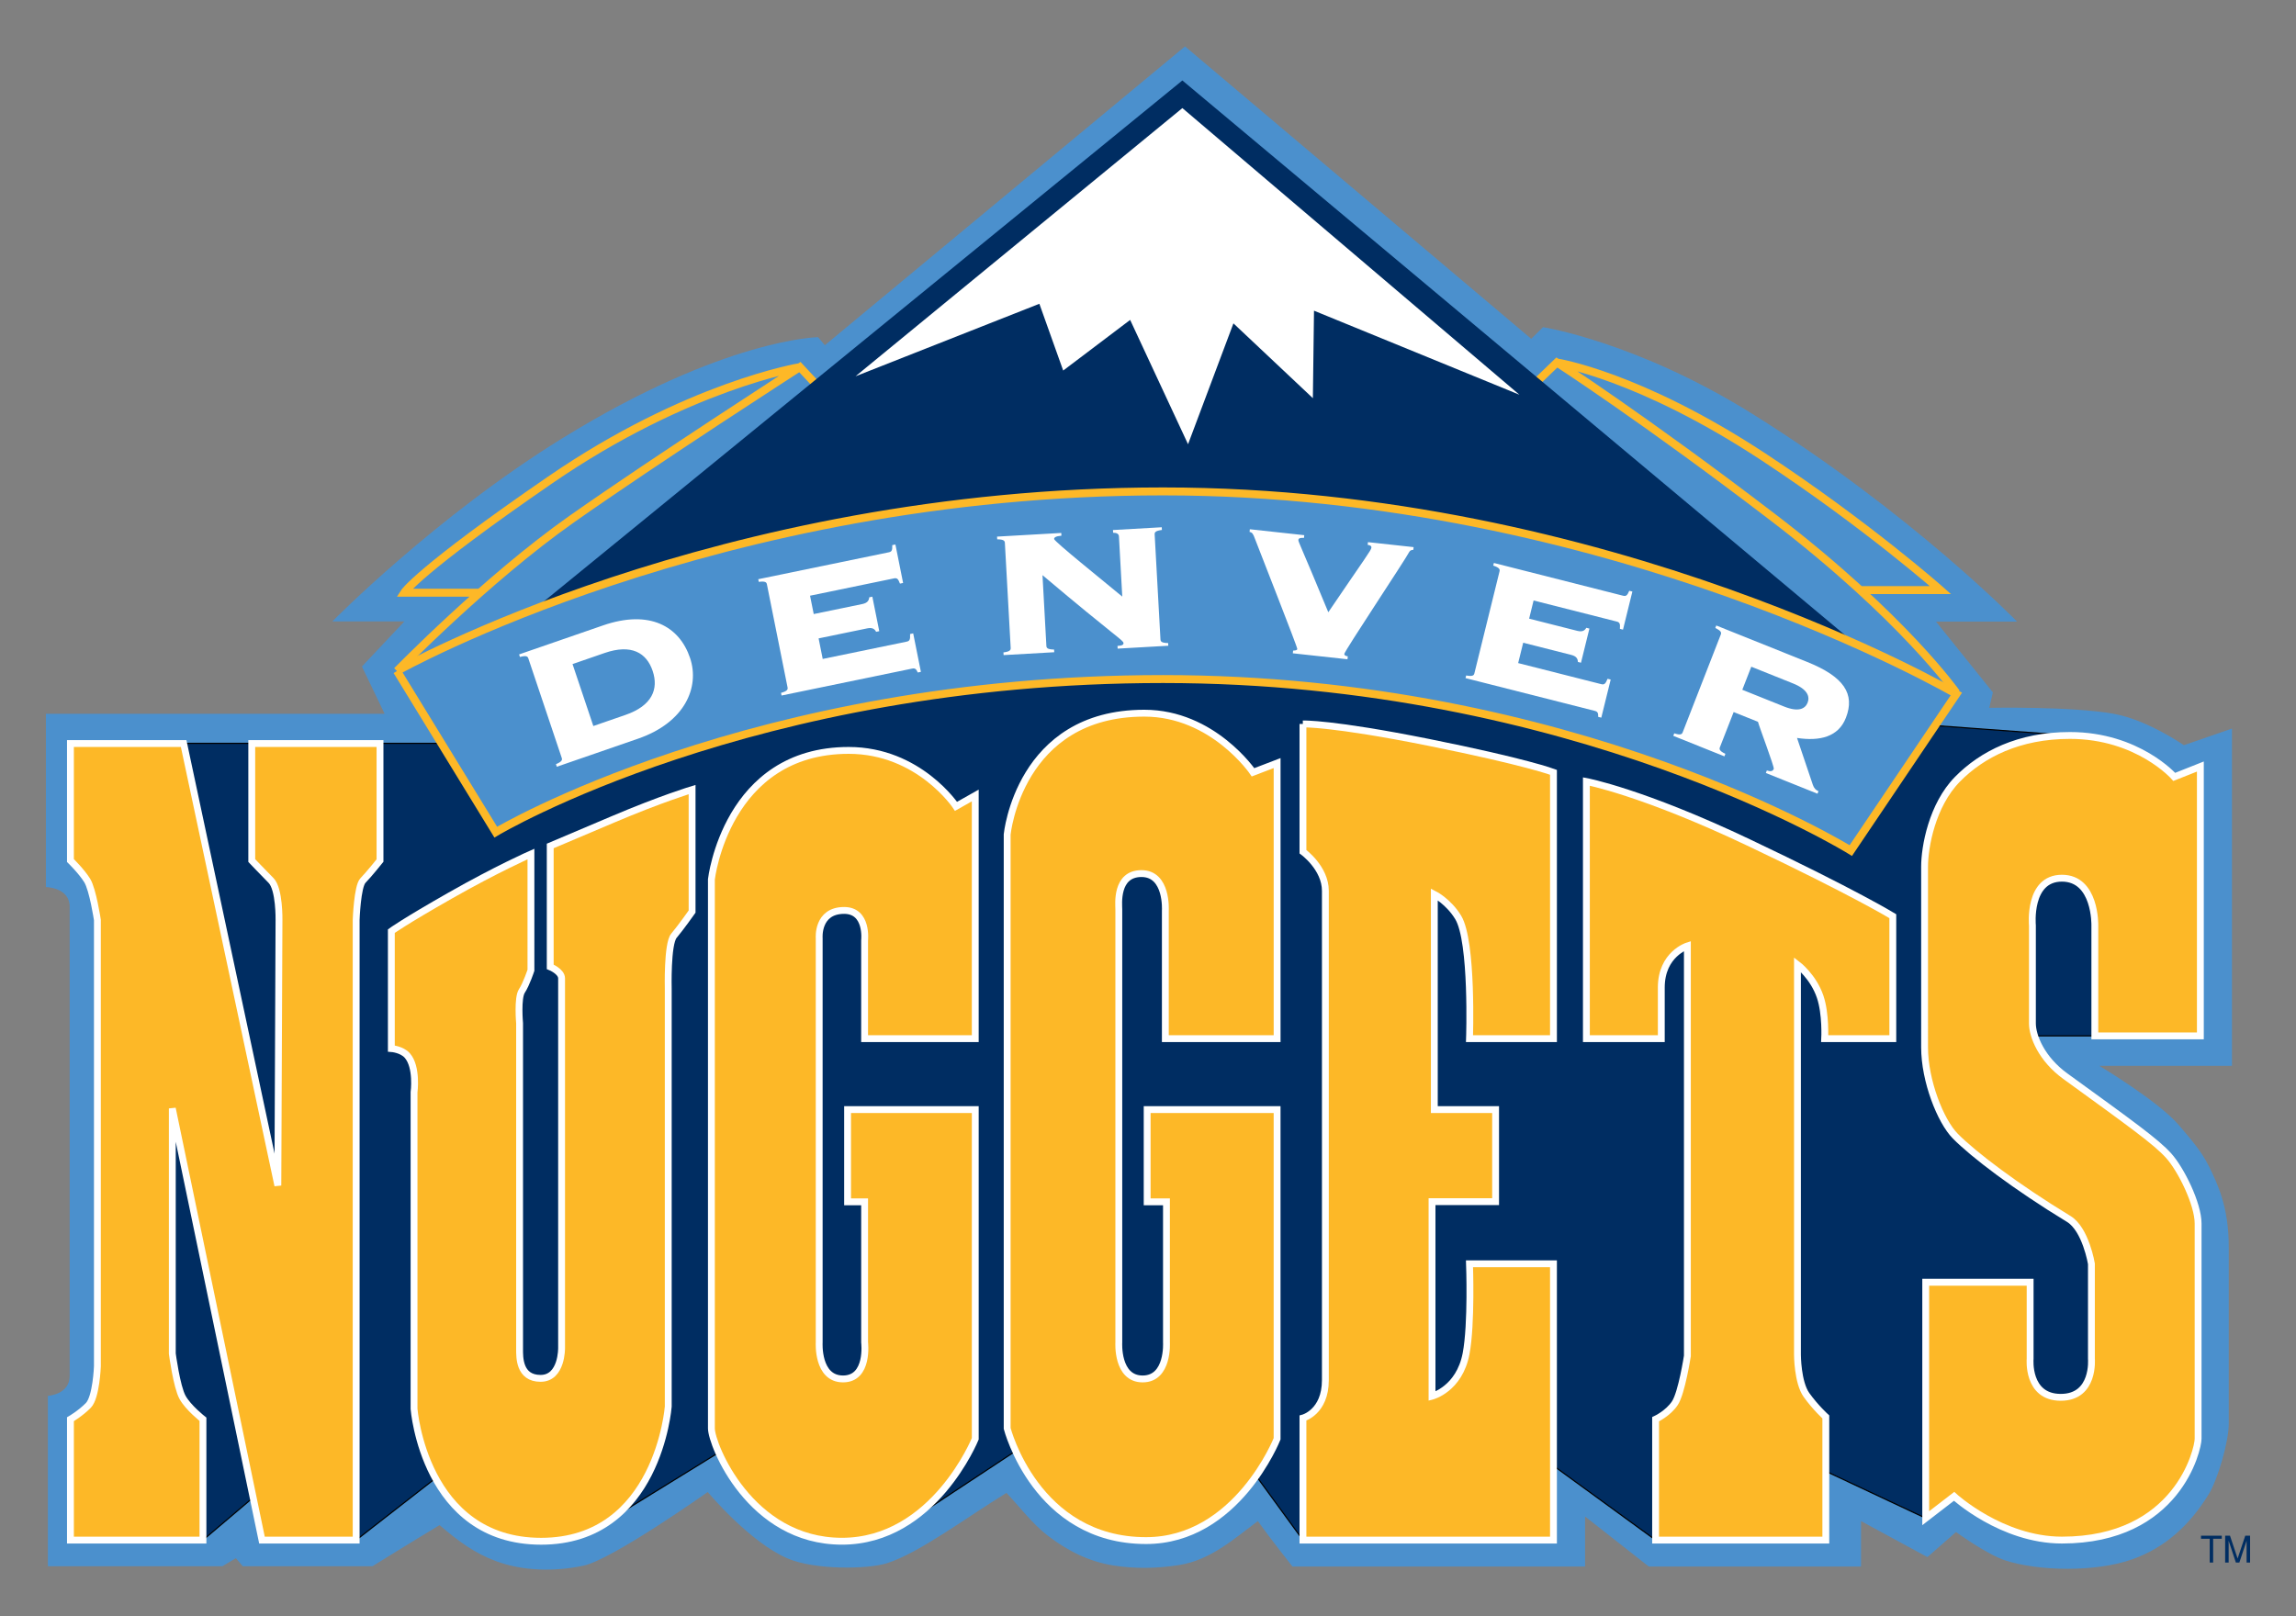
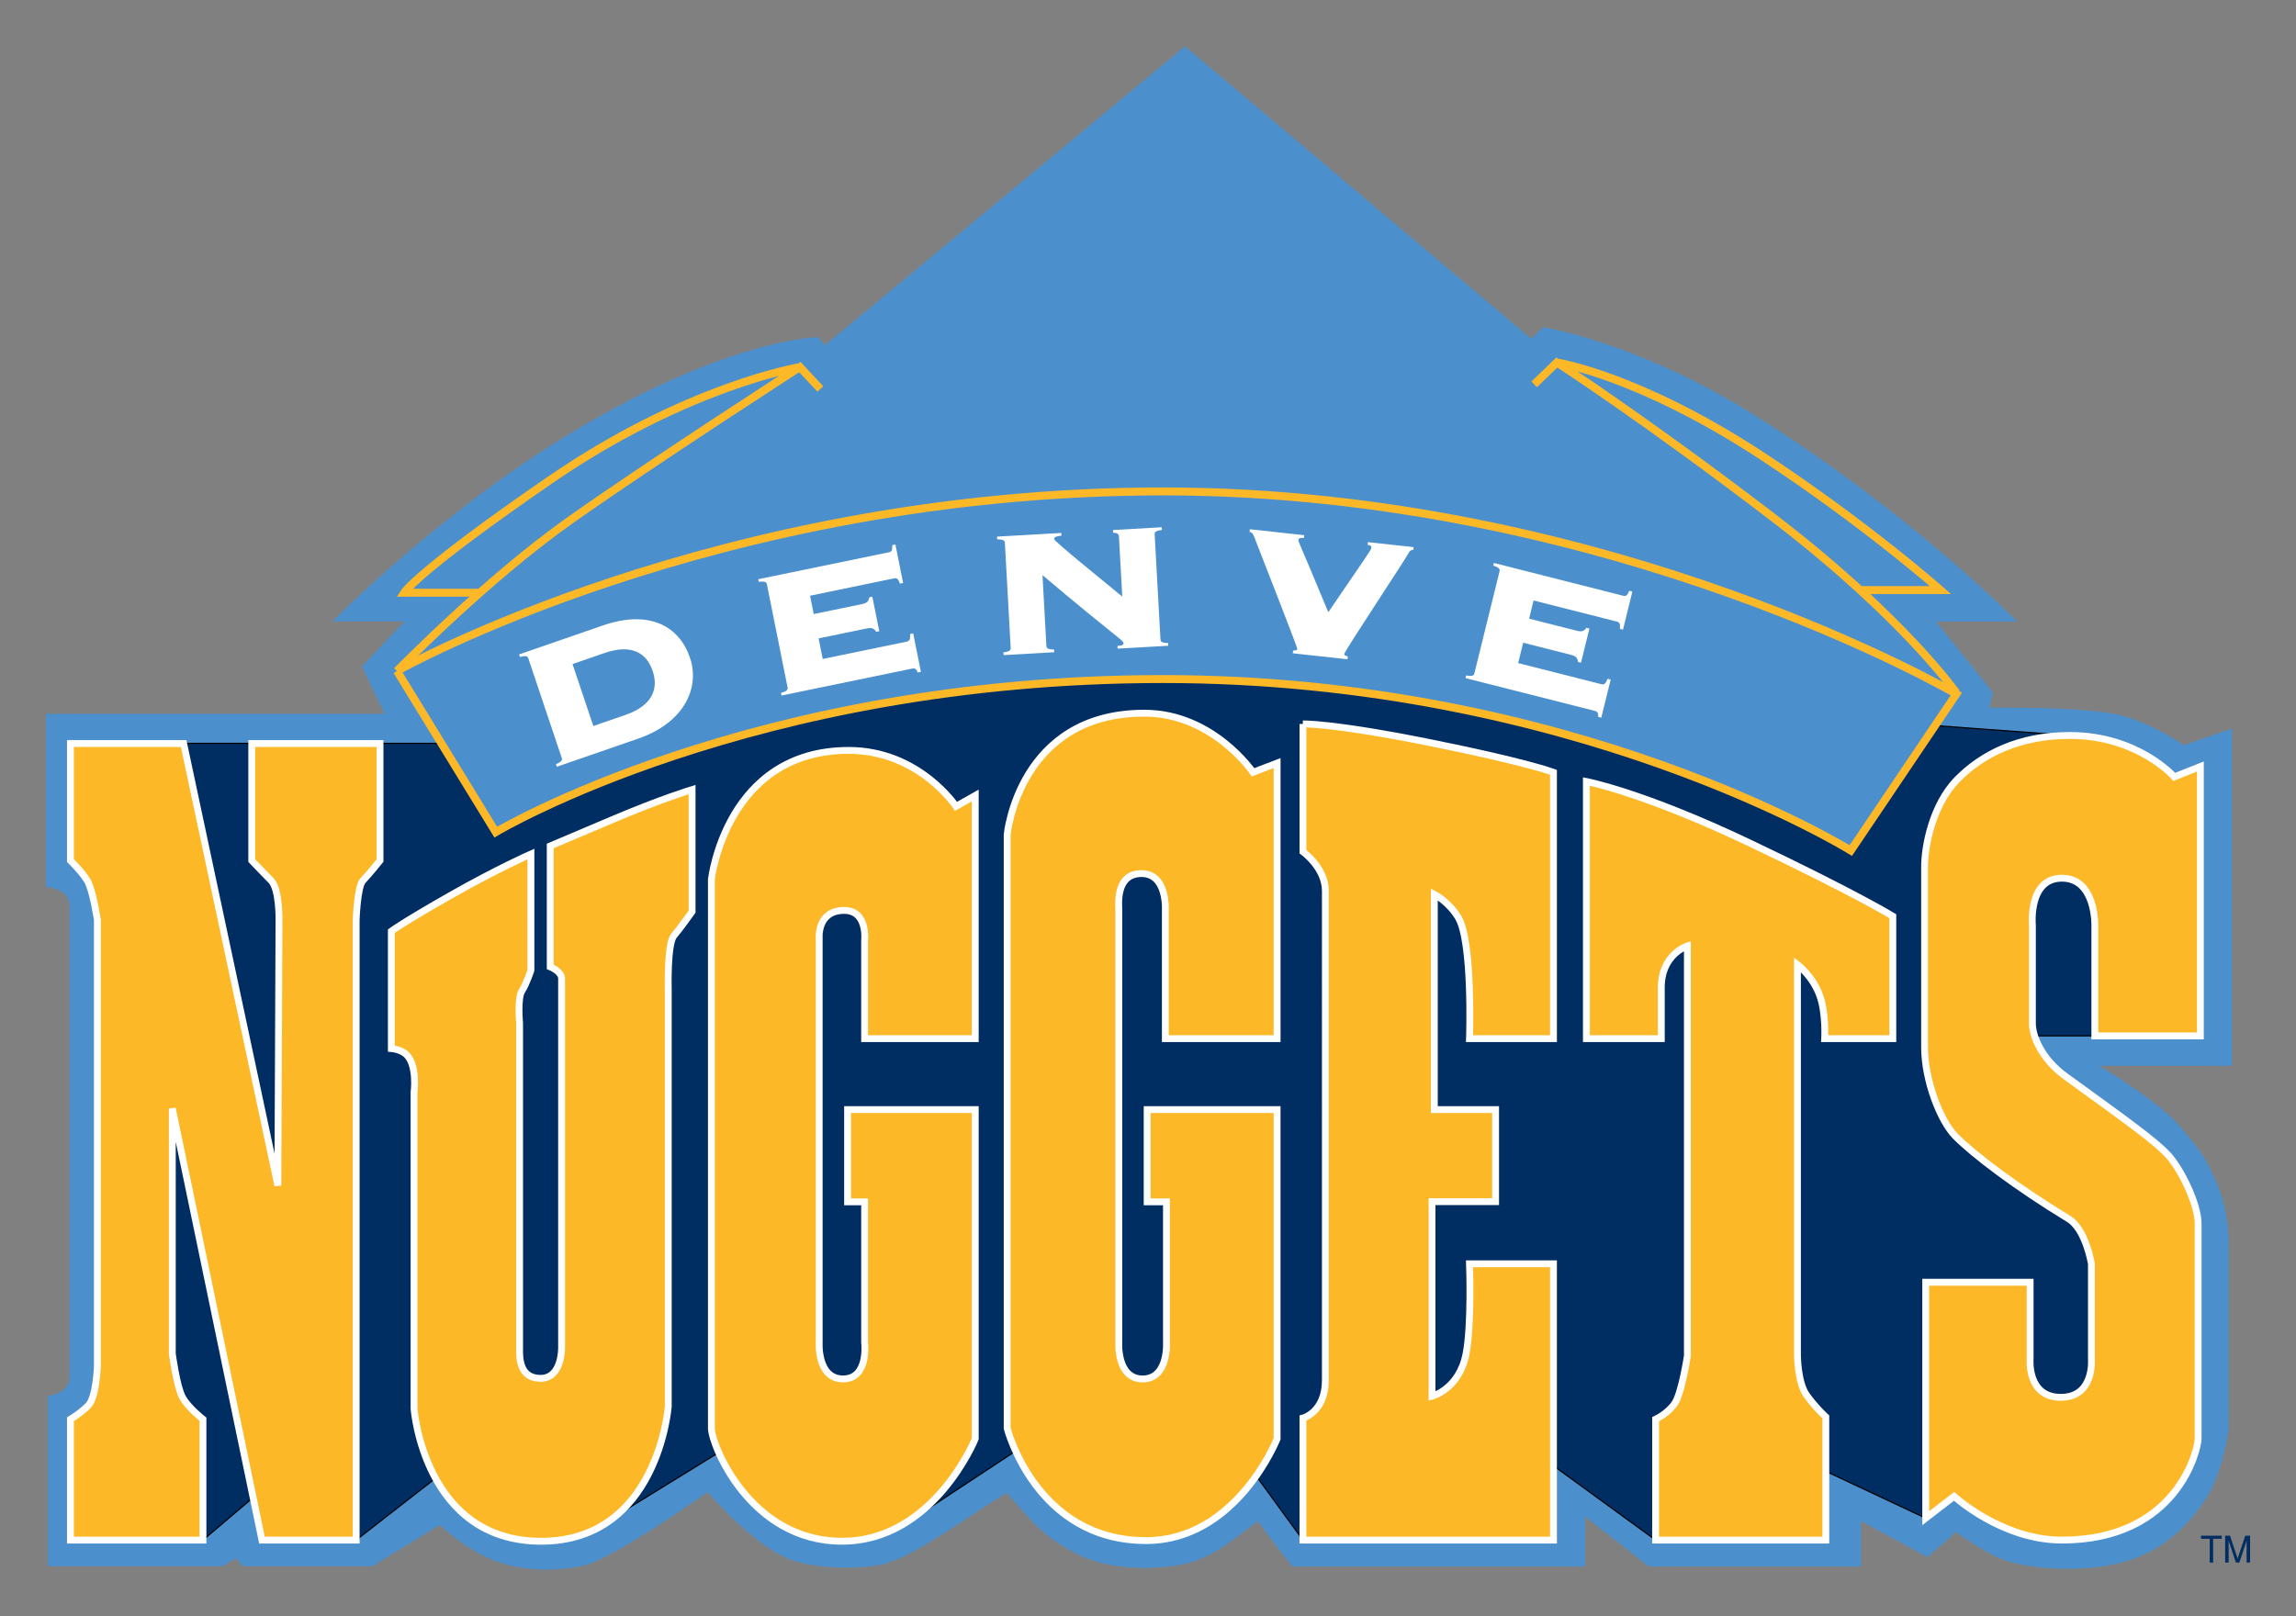
<svg xmlns="http://www.w3.org/2000/svg" version="1.1" id="Layer_1" x="0px" y="0px" width="250px" height="176px" viewBox="0 0 250 176" enable-background="new 0 0 250 176" xml:space="preserve">
  <rect x="0" y="0" width="250" height="176" fill="#808080" stroke="none" />
  <g>
    <path fill="#4B90CD" d="M61.271,47.707c17.607-10.86,27.804-10.985,27.804-10.985l0.741,0.876L129.03,5.053l37.698,31.847   l1.285-1.267c0,0,10.219,1.59,22.825,9.462c17.311,10.808,28.789,22.603,28.789,22.603H210.8l6.194,7.708l-0.393,1.685   c0,0,8.938-0.182,13.563,0.652c3.675,0.664,7.627,3.417,7.627,3.417l5.235-1.812v36.734H228.59c0,0,6.472,3.876,8.674,6.48   c1.205,1.424,2.427,2.781,3.252,4.457c0.938,1.91,2.162,4.419,2.162,8.758v19.289c0,1.905-1.161,6.019-2.205,7.711   c-2.032,3.289-4.688,5.776-8.313,7.055c-4.004,1.413-10.184,1.285-13.789,0.122c-2.034-0.657-5.389-3.099-5.389-3.099l-3.114,2.729   l-7.23-3.921v4.951h-23.108l-6.938-5.451v5.451H140.73c0,0-2.475-3.131-3.771-4.951c-2.532,1.883-5.113,4.243-8.575,4.788   c-2.468,0.387-4.833,0.416-7.172,0.043c-2.635-0.421-4.934-1.574-7.106-3.229c-1.678-1.278-3.102-3.182-4.518-4.672   c-4.387,2.695-9.506,6.543-12.999,7.654c-2.139,0.682-7.884,0.743-10.827-0.513c-4.154-1.773-8.701-7.236-8.701-7.236   s-10.393,7.356-13.524,8.019c-3.129,0.663-6.578,0.604-9.524-0.49c-2.402-0.891-4.172-2.233-6.15-3.925   c-3.026,1.818-7.31,4.477-7.31,4.477H26.434l-0.753-0.871l-1.468,0.871H5.216v-18.558c0,0,2.371-0.116,2.371-2.186V98.757   C7.587,96.648,5,96.61,5,96.61V77.742h36.88l-2.47-5.152l4.619-4.91h-7.843C36.186,67.68,47.411,56.256,61.271,47.707" />
    <path fill="none" stroke="#FDB827" stroke-width="0.866" d="M213.019,75.462c0,0-5.807-8.275-19.895-19.058   c-14.089-10.782-23.604-16.925-23.604-16.925l-2.472,2.382l2.472-2.382c0,0,8.939,1.367,22.491,10.28   c11.245,7.397,19.277,14.507,19.277,14.507h-8.773 M43.229,73.079c0,0,9.761-10.03,19.03-16.549   c9.267-6.52,24.837-16.549,24.837-16.549l2.225,2.382l-2.225-2.382c0,0-12.233,2.007-27.187,12.287   c-14.425,9.917-15.905,12.286-15.905,12.286h8.227" />
-     <polygon fill="#002D62" points="128.742,8.763 56.081,68.063 204.368,72.077  " />
-     <polygon fill="#FFFFFF" points="93.151,40.983 128.742,11.772 165.442,42.99 143.075,33.837 142.952,43.366 134.302,35.218    129.36,48.382 123.057,34.842 115.766,40.357 113.172,33.085  " />
    <path fill="#002D62" d="M9.123,80.958H54.35c0,0,44.486-10.763,72.167-10.763c27.68,0,76.614,8.274,76.614,8.274l23.974,1.755   l4.141,32.596h-14.582l16.867,21.313l-2.719,20.812l-16.064,6.521l-5.066,3.884l-13.346-6.269l-13.839,8.651l-2.226,0.003   l-12.232-8.903l-26.168,8.903l-6.579-9.029l-20.02-3.761l-17.299,11.41l-15.448-10.784l-17.671,10.89l-13.839-8.257l-12.235,9.531   l-8.402-7.023l-8.279,7.023l-7.663-10.284l-2.966-71.083L9.123,80.958z" />
    <path fill="none" stroke="#000000" stroke-width="0.124" d="M9.123,80.958H54.35c0,0,44.486-10.763,72.167-10.763   c27.68,0,76.614,8.274,76.614,8.274l23.974,1.755l4.141,32.594h-14.582l16.867,21.314l-2.719,20.812l-16.064,6.521l-5.066,3.884   l-13.346-6.269l-13.839,8.651l-2.226,0.003l-12.232-8.903l-26.168,8.903l-6.579-9.029l-20.02-3.761l-17.299,11.41l-15.448-10.784   l-17.671,10.89l-13.839-8.257l-12.235,9.531l-8.402-7.023l-8.279,7.023l-7.663-10.284l-2.966-71.083L9.123,80.958z" />
    <path fill="#FDB827" d="M7.67,80.978h12.327l10.257,48.141l0.125-28.919c0,0,0.061-3.365-0.865-4.305   c-0.928-0.939-2.101-2.172-2.101-2.172V80.978h13.964v12.746c0,0-1.237,1.546-1.853,2.172c-0.619,0.628-0.743,4.305-0.743,4.305   v67.535H28.525l-9.763-47.018v26.705c0,0,0.475,3.602,1.112,4.762c0.619,1.13,2.225,2.385,2.225,2.385v13.166H7.67v-13.166   c0,0,1.082-0.626,1.947-1.506c0.865-0.879,0.988-4.263,0.988-4.263V100.2c0,0-0.494-3.301-1.11-4.305   c-0.619-1.001-1.825-2.172-1.825-2.172V80.978z" />
    <path fill="none" stroke="#FFFFFF" stroke-width="0.747" d="M7.67,80.977h12.327l10.257,48.142l0.125-28.919   c0,0,0.061-3.365-0.865-4.305c-0.928-0.939-2.101-2.172-2.101-2.172V80.977h13.964v12.747c0,0-1.237,1.546-1.853,2.172   c-0.619,0.628-0.743,4.305-0.743,4.305v67.535H28.525l-9.763-47.018v26.705c0,0,0.475,3.602,1.112,4.762   c0.619,1.13,2.225,2.385,2.225,2.385v13.166H7.67v-13.166c0,0,1.082-0.626,1.947-1.506c0.865-0.879,0.988-4.263,0.988-4.263V100.2   c0,0-0.494-3.301-1.11-4.305c-0.619-1.001-1.825-2.172-1.825-2.172V80.977z" />
    <path fill="#FDB827" d="M42.611,101.411v12.787c0,0,1.134,0.082,1.731,0.753c1.111,1.255,0.741,4.013,0.741,4.013v34.478   c0,0,1.112,14.417,13.839,14.417c12.729,0,13.841-14.668,13.841-14.668v-45.509c0,0-0.125-4.889,0.617-5.769   c0.741-0.877,1.978-2.631,1.978-2.631v-13.29c0,0-3.337,1.002-8.65,3.26c-5.313,2.255-6.797,2.882-6.797,2.882v13.164   c0,0,1.237,0.502,1.237,1.253v40.246c0,0,0.06,3.322-2.288,3.322c-2.347,0-2.285-2.322-2.285-3.199v-35.478   c0,0-0.247-2.761,0.248-3.513c0.494-0.753,0.988-2.256,0.988-2.256V93.014c0,0-3.707,1.63-8.773,4.514   C43.97,100.409,42.611,101.411,42.611,101.411" />
    <path fill="none" stroke="#FFFFFF" stroke-width="0.747" d="M42.611,101.411v12.787c0,0,1.134,0.082,1.731,0.753   c1.111,1.255,0.741,4.013,0.741,4.013v34.476c0,0,1.112,14.419,13.839,14.419c12.729,0,13.841-14.668,13.841-14.668v-45.509   c0,0-0.125-4.889,0.617-5.769c0.741-0.877,1.978-2.631,1.978-2.631v-13.29c0,0-3.337,1.002-8.65,3.26   c-5.313,2.255-6.797,2.882-6.797,2.882v13.164c0,0,1.237,0.502,1.237,1.253v40.244c0,0,0.06,3.322-2.288,3.322   c-2.347,0-2.285-2.32-2.285-3.197v-35.478c0,0-0.247-2.761,0.248-3.513c0.494-0.753,0.988-2.256,0.988-2.256V93.012   c0,0-3.707,1.632-8.773,4.516C43.97,100.409,42.611,101.411,42.611,101.411z" />
    <path fill="#FDB827" d="M104.097,87.819l2.093-1.182v26.483H94.142v-10.704c0,0,0.369-3.26-2.225-3.26   c-2.966,0-2.719,3.007-2.719,3.007v44.037c0,0-0.247,3.98,2.597,3.98c2.841,0,2.348-3.98,2.348-3.98v-15.308h-1.854v-10.047h13.902   v35.854c0,0-4.51,11.157-14.52,11.157c-10.01,0-14.21-10.531-14.21-12.287v-59.8c0,0,1.606-14.042,14.952-14.042   C100.073,81.73,104.097,87.819,104.097,87.819" />
    <path fill="none" stroke="#FFFFFF" stroke-width="0.747" d="M104.097,87.819l2.093-1.182v26.483H94.142v-10.704   c0,0,0.369-3.26-2.225-3.26c-2.966,0-2.719,3.007-2.719,3.007v44.037c0,0-0.247,3.98,2.597,3.98c2.841,0,2.348-3.98,2.348-3.98   v-15.308h-1.854v-10.047h13.902v35.854c0,0-4.51,11.157-14.52,11.157c-10.01,0-14.21-10.531-14.21-12.287v-59.8   c0,0,1.606-14.042,14.952-14.042C100.073,81.73,104.097,87.819,104.097,87.819z" />
    <path fill="#FDB827" d="M139.059,83.107v30.014h-12.171V99.157c0,0,0.248-4.015-2.596-4.015c-2.841,0-2.47,3.385-2.47,3.889v47.17   c0,0-0.249,3.98,2.594,3.98s2.594-3.98,2.594-3.98v-15.308h-2.101v-10.047h14.148v35.854c0,0-4.385,11.086-14.272,11.086   c-11.986,0-15.119-12.216-15.119-12.216V90.882c0,0,1.28-13.209,14.934-13.209c7.478,0,11.836,6.439,11.836,6.439L139.059,83.107z" />
    <path fill="none" stroke="#FFFFFF" stroke-width="0.747" d="M139.059,83.107v30.014h-12.171V99.157c0,0,0.248-4.015-2.596-4.015   c-2.841,0-2.47,3.385-2.47,3.889v47.17c0,0-0.249,3.98,2.594,3.98s2.594-3.98,2.594-3.98v-15.308h-2.101v-10.047h14.148v35.854   c0,0-4.385,11.086-14.272,11.086c-11.986,0-15.119-12.216-15.119-12.216V90.882c0,0,1.28-13.209,14.934-13.209   c7.478,0,11.836,6.439,11.836,6.439L139.059,83.107z" />
    <path fill="#FDB827" d="M141.871,78.846c0,0,3.06-0.125,13.686,2.005c10.627,2.131,13.593,3.261,13.593,3.261v29.009h-9.143   c0,0,0.369-10.579-1.237-13.213c-1.05-1.724-2.594-2.509-2.594-2.509v23.447h6.672v10.026h-6.921v21.189   c0,0,2.968-0.752,3.707-4.64c0.618-3.239,0.373-9.779,0.373-9.779h9.143v30.092h-27.278v-13.292c0,0,2.441-0.629,2.441-4.137   V97.024c0-2.508-2.441-4.262-2.441-4.262V78.846z" />
    <path fill="none" stroke="#FFFFFF" stroke-width="0.747" d="M141.871,78.846c0,0,3.06-0.125,13.686,2.004   c10.627,2.132,13.593,3.262,13.593,3.262v29.009h-9.143c0,0,0.369-10.579-1.237-13.213c-1.05-1.724-2.594-2.509-2.594-2.509v23.447   h6.672v10.026h-6.921v21.189c0,0,2.968-0.752,3.709-4.64c0.616-3.239,0.371-9.779,0.371-9.779h9.143v30.092h-27.278v-13.292   c0,0,2.441-0.629,2.441-4.137V97.024c0-2.508-2.441-4.262-2.441-4.262V78.846z" />
    <path fill="#FDB827" d="M172.734,85.115c0,0,6.056,1.129,17.67,6.644c11.615,5.516,15.695,8.024,15.695,8.024v13.338h-7.416   c0,0,0.141-2.688-0.494-4.563c-0.74-2.194-2.472-3.511-2.472-3.511v42.501c0,0,0,3.009,0.988,4.388   c0.989,1.378,2.1,2.382,2.1,2.382v13.417h-18.534v-13.166c0,0,1.358-0.626,2.101-1.754c0.741-1.128,1.359-5.143,1.359-5.143   v-44.649c0,0-2.841,0.896-2.841,4.532v5.565h-8.156V85.115z" />
    <path fill="none" stroke="#FFFFFF" stroke-width="0.747" d="M172.734,85.115c0,0,6.056,1.128,17.67,6.644   c11.615,5.516,15.695,8.024,15.695,8.024v13.338h-7.416c0,0,0.141-2.688-0.494-4.563c-0.74-2.194-2.472-3.511-2.472-3.511v42.501   c0,0,0,3.009,0.988,4.388c0.989,1.378,2.1,2.382,2.1,2.382v13.417h-18.534v-13.166c0,0,1.358-0.626,2.101-1.754   c0.741-1.128,1.359-5.143,1.359-5.143v-44.649c0,0-2.841,0.896-2.841,4.532v5.565h-8.156V85.115z" />
    <path fill="#FDB827" d="M236.744,84.612l2.842-1.128v29.337h-11.49v-12.036c0,0,0.122-5.141-3.584-5.141   c-3.71,0-3.215,5.141-3.215,5.141v10.675c0,1.379,0.989,3.867,3.586,5.749c7.281,5.276,9.883,7.146,11.245,8.651   c1.356,1.503,3.213,5.264,3.213,7.397v23.443c0,1.128-2.226,11.031-14.829,11.031c-6.551,0-11.742-4.764-11.742-4.764l-3.088,2.381   V139.65h11.369v8.338c0,0-0.371,4.196,3.336,4.196c3.709,0,3.337-4.196,3.337-4.196v-10.345c0,0-0.618-3.761-2.472-4.889   c-5.763-3.507-10.382-7.02-12.357-9.026c-1.605-1.63-3.337-6.018-3.337-9.654V94.393c0-2.132,0.806-6.708,3.584-9.529   c2.663-2.701,6.673-4.765,12.235-4.765C232.79,80.099,236.744,84.612,236.744,84.612" />
    <path fill="none" stroke="#FFFFFF" stroke-width="0.747" d="M236.744,84.612l2.842-1.128v29.335h-11.49v-12.034   c0,0,0.122-5.141-3.584-5.141c-3.71,0-3.213,5.141-3.213,5.141v10.675c0,1.379,0.987,3.867,3.584,5.749   c7.281,5.276,9.883,7.146,11.245,8.651c1.356,1.503,3.213,5.264,3.213,7.396v23.445c0,1.128-2.226,11.031-14.829,11.031   c-6.551,0-11.742-4.764-11.742-4.764l-3.088,2.381V139.65h11.369v8.338c0,0-0.371,4.196,3.336,4.196   c3.709,0,3.337-4.196,3.337-4.196v-10.345c0,0-0.618-3.761-2.472-4.889c-5.763-3.507-10.382-7.02-12.357-9.026   c-1.605-1.63-3.337-6.018-3.337-9.654V94.391c0-2.13,0.806-6.706,3.584-9.527c2.663-2.703,6.673-4.765,12.235-4.765   C232.79,80.099,236.744,84.612,236.744,84.612z" />
    <path fill="#4B90CD" d="M43.229,73.079c0,0,34.723-19.559,83.412-19.559c48.687,0,86.377,22.065,86.377,22.065l-11.493,17.052   c0,0-30.028-18.681-74.884-18.681c-44.857,0-72.661,16.674-72.661,16.674L43.229,73.079" />
    <path fill="none" stroke="#FDB827" stroke-width="0.866" d="M43.229,73.079c0,0,34.723-19.559,83.412-19.559   c48.687,0,86.377,22.065,86.377,22.065l-11.493,17.052c0,0-30.028-18.681-74.884-18.681c-44.857,0-72.661,16.674-72.661,16.674   L43.229,73.079" />
    <path fill="#FFFFFF" d="M64.605,79.072l3.495-1.208c2.916-1.008,3.629-2.813,2.966-4.79c-0.663-1.978-2.314-2.964-5.231-1.957   l-3.495,1.208L64.605,79.072z M57.526,71.704c-0.072-0.209-0.208-0.342-0.912-0.153l-0.093-0.278l9.135-3.157   c5.062-1.749,8.32,0.085,9.483,3.55c1.069,3.188-0.561,7.021-5.677,8.789l-8.832,3.052l-0.095-0.279   c0.673-0.284,0.7-0.476,0.63-0.683L57.526,71.704z" />
    <path fill="#FFFFFF" d="M95.738,68.741l-0.342,0.071c-0.147-0.295-0.395-0.496-0.964-0.377l-5.298,1.092l0.447,2.24l9.145-1.886   c0.312-0.064,0.403-0.209,0.368-0.829l0.34-0.07l0.84,4.19l-0.342,0.07c-0.167-0.392-0.305-0.488-0.619-0.424L85.1,75.75   l-0.058-0.289c0.702-0.194,0.754-0.381,0.71-0.598l-2.247-11.222c-0.042-0.216-0.161-0.368-0.885-0.27l-0.058-0.289l14.213-2.931   c0.315-0.064,0.404-0.208,0.379-0.78l0.342-0.07l0.838,4.19l-0.342,0.07c-0.194-0.536-0.334-0.633-0.648-0.569l-9.143,1.887   l0.401,1.998l5.298-1.092c0.569-0.119,0.719-0.4,0.745-0.73l0.34-0.07L95.738,68.741z" />
    <path fill="#FFFFFF" d="M109.416,59.131c-0.012-0.22-0.109-0.387-0.836-0.395l-0.016-0.293l6.992-0.399l0.018,0.296   c-0.667,0.062-0.803,0.218-0.795,0.365c0.014,0.27,5.284,4.498,7.419,6.271l-0.362-6.549c-0.015-0.295-0.254-0.404-0.634-0.406   l-0.016-0.296l5.311-0.301l0.016,0.294c-0.724,0.091-0.801,0.267-0.788,0.488l0.632,11.432c0.012,0.221,0.108,0.388,0.836,0.396   l0.016,0.294l-5.513,0.314l-0.018-0.295c0.523-0.029,0.664-0.136,0.653-0.309c-0.017-0.319-0.76-0.596-8.82-7.398l0.424,7.704   c0.012,0.22,0.109,0.388,0.837,0.396l0.017,0.294l-5.513,0.313l-0.018-0.293c0.723-0.09,0.801-0.268,0.79-0.487L109.416,59.131z" />
    <path fill="#FFFFFF" d="M140.769,71.151l0.031-0.293c0.35-0.012,0.443-0.076,0.455-0.173c0.023-0.22-4.104-10.655-4.605-11.994   c-0.202-0.567-0.305-0.701-0.591-0.758l0.028-0.292l5.927,0.646l-0.031,0.293c-0.465-0.025-0.592,0.06-0.61,0.23   c-0.02,0.195,0.352,0.829,3.259,7.87c4.123-6.075,4.66-6.734,4.691-7.027c0.018-0.172-0.061-0.254-0.405-0.316l0.032-0.292   l4.971,0.542l-0.031,0.293c-0.237,0.023-0.358,0.06-0.467,0.27c-0.373,0.751-7.013,10.728-7.048,11.07   c-0.015,0.123,0.12,0.235,0.381,0.264l-0.035,0.318L140.769,71.151z" />
    <path fill="#FFFFFF" d="M172.146,72.179l-0.338-0.086c-0.008-0.331-0.148-0.62-0.713-0.764L165.853,70l-0.548,2.217l9.051,2.296   c0.312,0.078,0.453-0.012,0.685-0.586l0.339,0.084l-1.023,4.148l-0.338-0.085c0.016-0.427-0.066-0.574-0.377-0.653l-14.071-3.568   l0.072-0.288c0.715,0.132,0.842-0.014,0.895-0.229l2.738-11.108c0.052-0.215,0.007-0.404-0.685-0.63l0.07-0.286l14.07,3.569   c0.309,0.078,0.453-0.013,0.671-0.539l0.339,0.084l-1.021,4.148l-0.338-0.086c0.05-0.569-0.033-0.717-0.345-0.795l-9.052-2.295   l-0.485,1.979l5.243,1.329c0.563,0.144,0.82-0.044,0.984-0.333l0.336,0.086L172.146,72.179z" />
-     <path fill="#FFFFFF" d="M189.71,75.125l4.542,1.821c1.594,0.64,2.312,0.241,2.571-0.421c0.256-0.663,0.003-1.452-1.592-2.092   l-4.541-1.821L189.71,75.125z M187.27,81.387c-0.077,0.206-0.061,0.398,0.599,0.715l-0.106,0.274l-5.568-2.235l0.107-0.273   c0.691,0.226,0.836,0.098,0.916-0.107l4.15-10.65c0.079-0.205,0.063-0.398-0.598-0.714l0.107-0.274l9.892,3.968   c4,1.605,5.239,3.476,4.224,6.082c-0.816,2.103-2.874,2.571-5.324,2.198l1.711,5.072c0.129,0.395,0.327,0.606,0.624,0.726   l-0.106,0.275l-5.623-2.256l0.107-0.275c0.389,0.13,0.649,0.102,0.755-0.172c0.081-0.205-1.557-4.508-1.72-5.129l-2.648-1.062   L187.27,81.387z" />
    <polygon fill="#002D62" points="240.606,167.588 239.657,167.588 239.657,167.254 241.919,167.254 241.919,167.588    240.979,167.588 240.979,170.179 240.606,170.179  " />
    <polygon fill="#002D62" points="243.452,170.179 242.666,167.802 242.666,170.179 242.285,170.179 242.285,167.254    242.814,167.254 243.643,169.743 244.475,167.254 245,167.254 245,170.179 244.621,170.179 244.621,167.802 243.833,170.179  " />
  </g>
</svg>